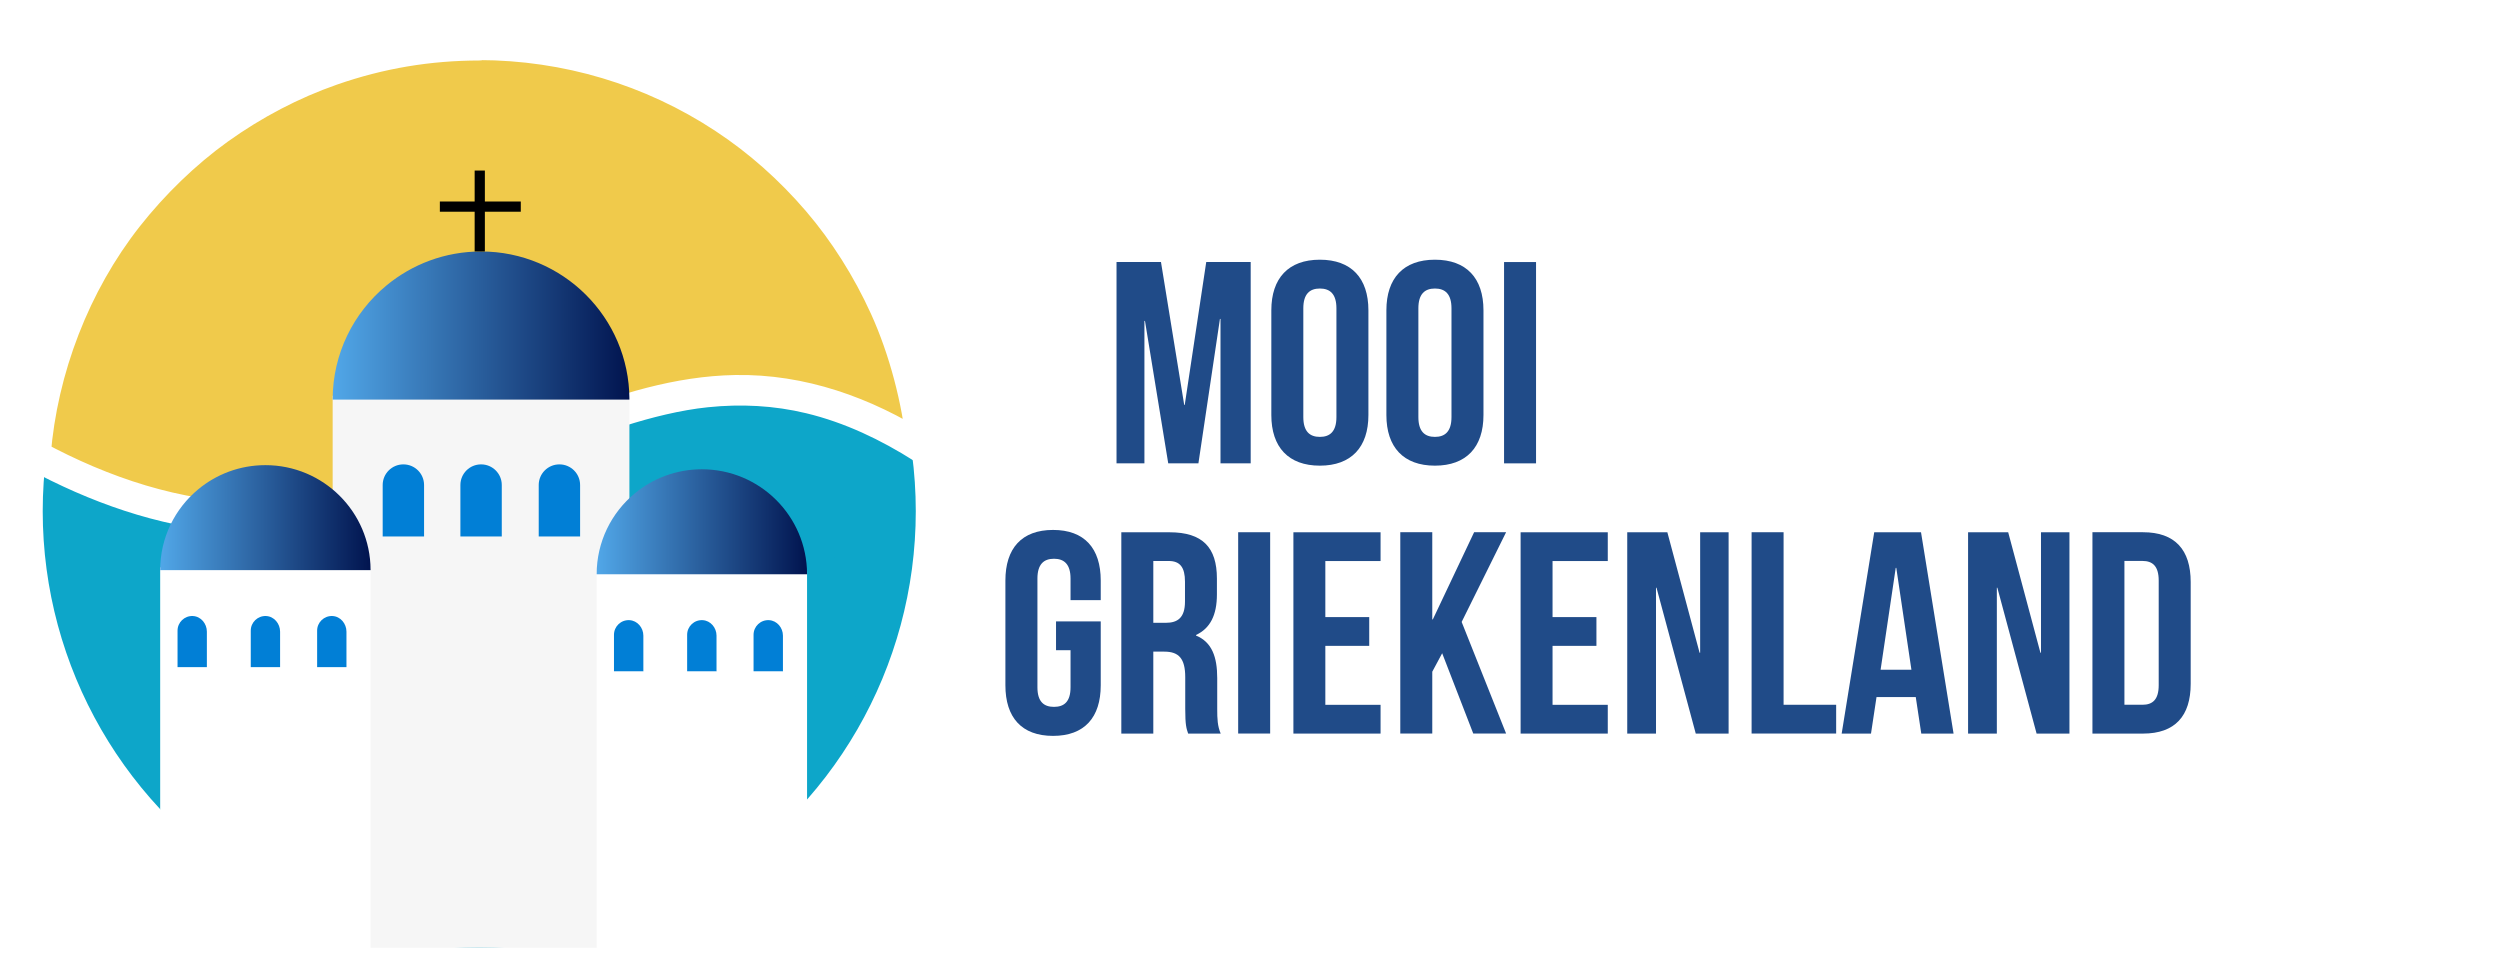
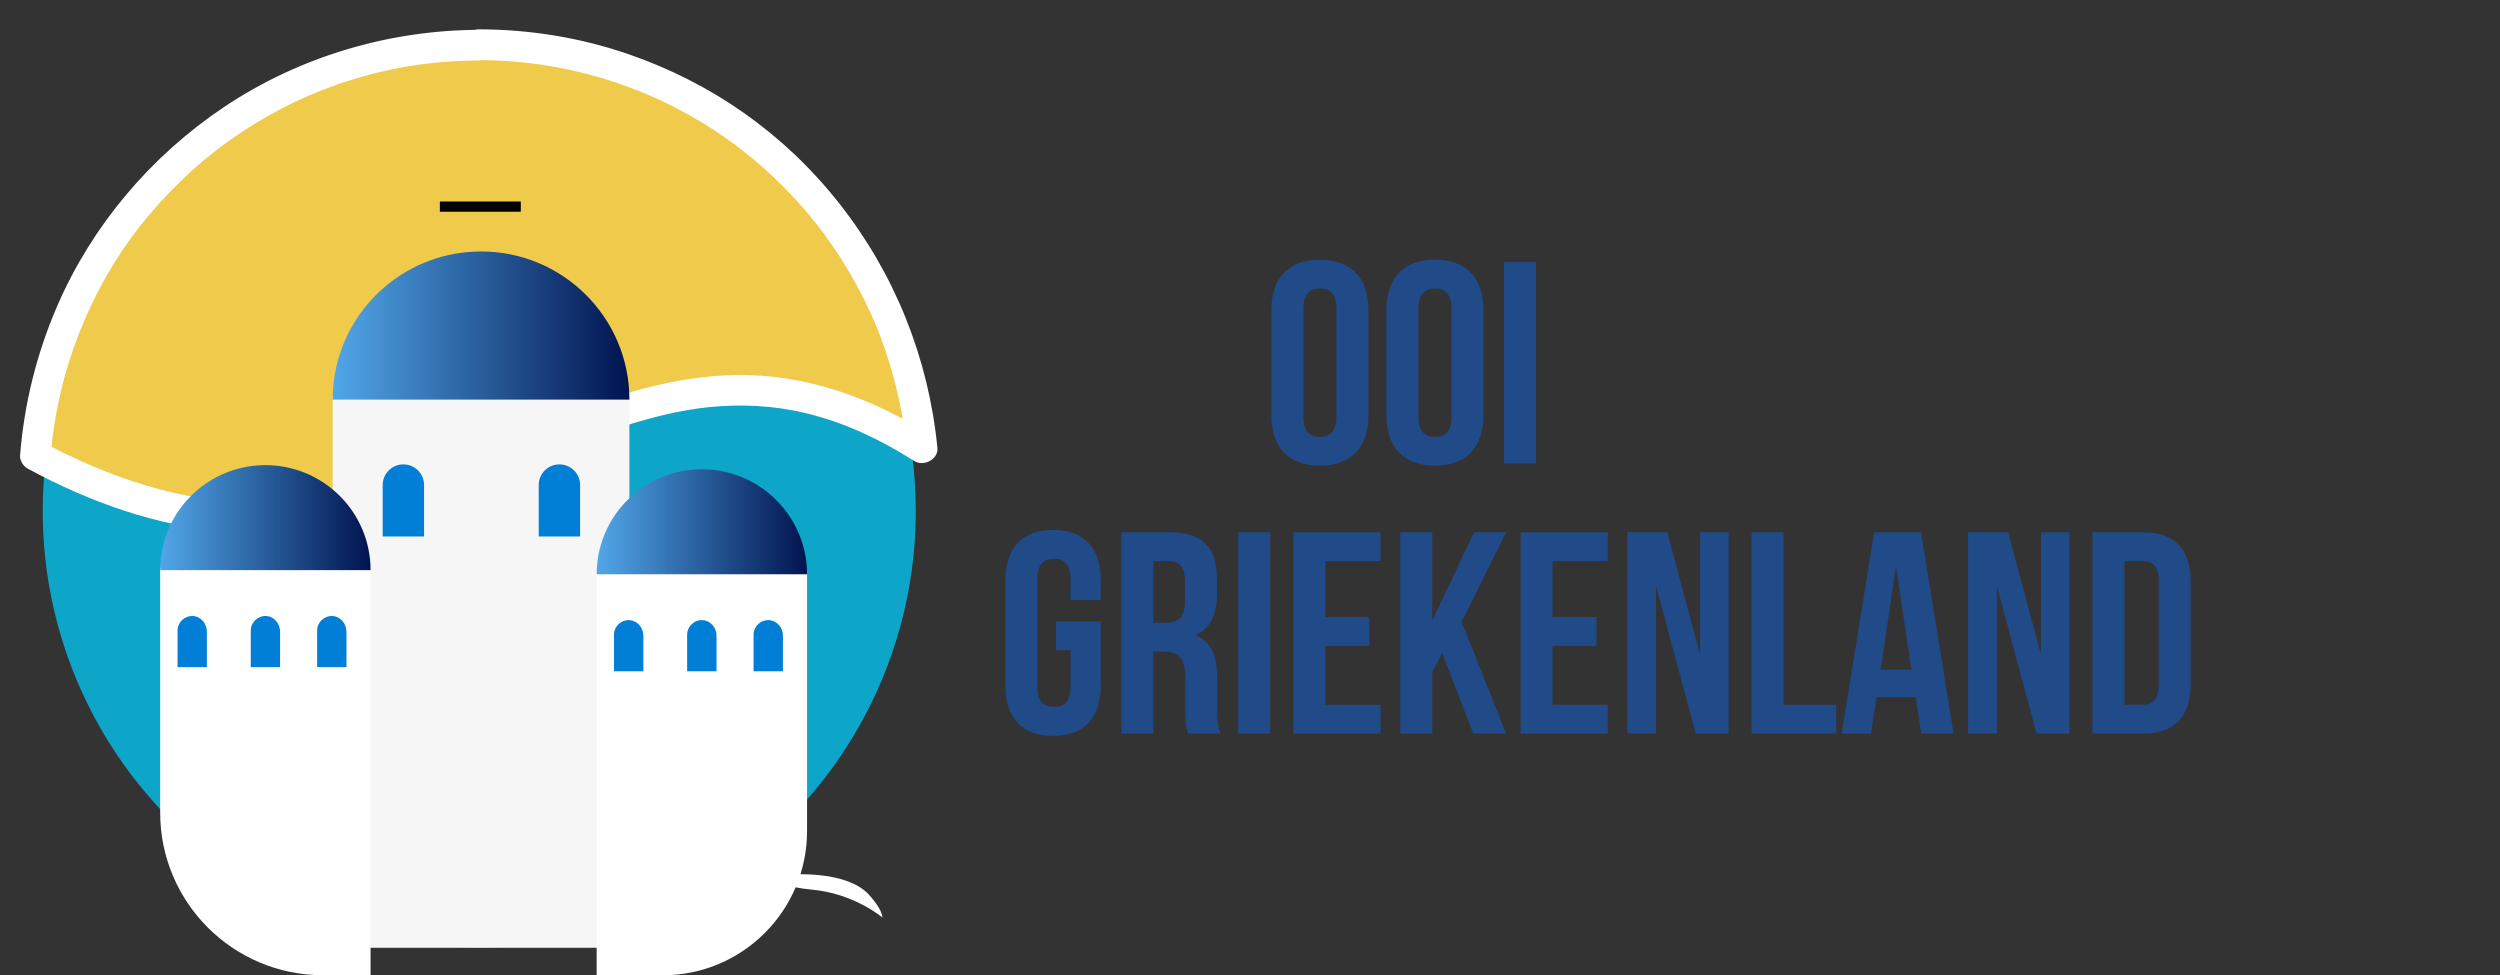
<svg xmlns="http://www.w3.org/2000/svg" xmlns:xlink="http://www.w3.org/1999/xlink" id="Laag_1" data-name="Laag 1" viewBox="0 0 489.31 190.87">
  <rect x="0" y="0" width="489.31" height="190.87" fill="#333333" stroke="none" />
  <defs>
    <style>
      .cls-1 {
        fill: url(#linear-gradient-3);
      }

      .cls-2 {
        fill: url(#linear-gradient-2);
      }

      .cls-3 {
        fill: #f6f6f6;
      }

      .cls-4, .cls-5 {
        fill: #0da6c9;
      }

      .cls-6 {
        fill: url(#linear-gradient);
      }

      .cls-7 {
        fill: #f0ca4b;
      }

      .cls-7, .cls-5 {
        fill-rule: evenodd;
      }

      .cls-8 {
        fill: #204b88;
      }

      .cls-9, .cls-10 {
        fill: #fff;
      }

      .cls-10 {
        stroke: #000;
        stroke-miterlimit: 10;
        stroke-width: 2px;
      }

      .cls-11 {
        fill: #017fd6;
      }
    </style>
    <linearGradient id="linear-gradient" x1="65.11" y1="63.71" x2="123.19" y2="63.71" gradientUnits="userSpaceOnUse">
      <stop offset="0" stop-color="#51a7e8" />
      <stop offset="1" stop-color="#01144f" />
    </linearGradient>
    <linearGradient id="linear-gradient-2" x1="31.35" y1="101.31" x2="72.53" y2="101.31" xlink:href="#linear-gradient" />
    <linearGradient id="linear-gradient-3" x1="116.78" y1="102.12" x2="157.95" y2="102.12" xlink:href="#linear-gradient" />
  </defs>
  <path class="cls-5" d="M176.41,114c-.17,4.1-.7,8.11-1.48,12.03-28.51-17.61-50.74-8.46-74.71,1.66-23.89,9.94-49.69,20.75-86.66,1.57-1.13-4.88-1.92-9.94-2.27-15.08,39.67,19.7,67.22,8.19,92.59-2.44,23.19-9.68,44.55-18.57,72.53,2.27h0Z" />
-   <rect class="cls-9" width="489.31" height="190.87" />
  <circle class="cls-4" cx="93.8" cy="100.06" r="85.44" />
  <path class="cls-5" d="M41.67,162.75c-10.37-8.37-18.57-19.27-23.8-31.65,36.18,15.43,62.07,4.62,86.13-5.49,5.84-2.44,11.51-4.79,17.17-6.71-3.4,3.31-6.63,6.97-9.94,10.81-13.86,15.78-29.73,33.83-69.57,33.04h0Z" />
  <path class="cls-5" d="M172.27,125c-10.98,32.78-41.93,56.41-78.38,56.41s-26.68-3.31-38.1-9.33c33.83-3.05,49.17-20.49,62.68-35.92,8.19-9.42,15.69-17.96,26.5-20.92,8.54.52,17.52,3.31,27.2,9.68h0l.09.09Z" />
-   <path class="cls-5" d="M176.46,103.03c-.17,4.1-.7,8.11-1.48,12.03-28.51-17.61-50.74-8.46-74.71,1.66-23.89,9.94-49.69,20.75-86.66,1.57-1.13-4.88-1.92-9.94-2.27-15.08,39.67,19.7,67.22,8.19,92.59-2.44,23.19-9.68,44.55-18.57,72.53,2.27h0Z" />
  <g>
    <path class="cls-7" d="M93.73,8.76c45.38,0,82.5,34.63,86.72,78.91-30.78-19.66-54.39-9.83-80.02.92-25.63,10.66-53.47,22.32-93.52.55C10.41,44.22,47.98,8.85,93.82,8.85h0l-.09-.09Z" />
    <path class="cls-9" d="M93.73,11.76c16.47.03,32.5,4.78,46.33,13.9,6.53,4.3,12.46,9.57,17.7,15.68,5.02,5.86,9.4,12.79,12.71,20.08,3.61,7.94,6.14,17.57,6.99,26.25l4.51-2.59c-11.44-7.27-24.44-11.93-38.11-11.68-11.72.21-23.01,3.76-33.82,8.02-9.82,3.88-19.42,8.31-29.44,11.67s-20.11,5.49-30.7,5.33c-14.54-.22-28.62-4.92-41.47-11.87l1.49,2.59c1.28-16.04,7.5-32.18,17.42-44.8,4.95-6.29,10.99-12.13,17.23-16.61,6.65-4.77,13.94-8.58,21.41-11.18,9.17-3.19,18.25-4.69,27.85-4.71,2.6,0,3.96-3.28,2.12-5.12l-.09-.09c-2.73-2.73-6.98,1.51-4.24,4.24l.09.09,2.12-5.12c-17.69.04-35.25,5.25-49.97,15.1-14.29,9.57-25.84,23.17-32.67,38.97-4.02,9.31-6.46,19.11-7.26,29.22-.08,1,.62,2.12,1.49,2.59,12.17,6.59,25.34,11.28,39.19,12.43,10.84.9,21.74-.59,32.16-3.59,9.83-2.83,19.23-6.92,28.66-10.84,5.5-2.28,11.03-4.5,16.7-6.32,5.33-1.71,11.12-3.14,16.4-3.69,6.54-.68,12.98-.34,19.26,1.17,7.58,1.83,14.6,5.19,21.17,9.36,1.8,1.14,4.74-.32,4.51-2.59-1.71-17.52-8.34-34.08-19.25-47.89s-25.02-23.55-41.13-29.13c-9.41-3.26-19.39-4.87-29.34-4.89-3.86,0-3.87,5.99,0,6Z" />
  </g>
  <path class="cls-9" d="M172.71,179.58c-.09-1.05-.87-2.53-2.7-4.53-4.18-4.45-13.86-4.27-19.7-3.57,1.74,1.31,4.62,2.27,8.37,2.62,8.46.7,14.04,5.49,14.04,5.49Z" />
  <g>
    <path class="cls-8" d="M206.68,121.62h8.76v12.5c0,6.3-3.18,9.91-9.33,9.91s-9.33-3.6-9.33-9.91v-20.49c0-6.3,3.18-9.91,9.33-9.91s9.33,3.6,9.33,9.91v3.83h-5.91v-4.22c0-2.81-1.25-3.88-3.24-3.88s-3.24,1.07-3.24,3.88v21.28c0,2.81,1.25,3.83,3.24,3.83s3.24-1.01,3.24-3.83v-7.26h-2.84v-5.63Z" />
    <path class="cls-8" d="M232.55,143.58c-.34-1.01-.57-1.63-.57-4.84v-6.19c0-3.66-1.25-5.01-4.09-5.01h-2.16v16.04h-6.26v-39.4h9.44c6.48,0,9.27,2.98,9.27,9.06v3.1c0,4.05-1.31,6.64-4.09,7.94v.11c3.13,1.29,4.15,4.22,4.15,8.33v6.08c0,1.91.06,3.32.68,4.78h-6.37ZM225.73,109.8v12.1h2.45c2.33,0,3.75-1.01,3.75-4.17v-3.88c0-2.81-.97-4.05-3.18-4.05h-3.01Z" />
    <path class="cls-8" d="M242.34,104.17h6.26v39.4h-6.26v-39.4Z" />
    <path class="cls-8" d="M259.4,120.78h8.59v5.63h-8.59v11.54h10.81v5.63h-17.06v-39.4h17.06v5.63h-10.81v10.98Z" />
    <path class="cls-8" d="M282.26,127.87l-1.93,3.6v12.1h-6.26v-39.4h6.26v17.06h.11l8.08-17.06h6.26l-8.7,17.56,8.7,21.84h-6.43l-6.08-15.71Z" />
    <path class="cls-8" d="M303.87,120.78h8.59v5.63h-8.59v11.54h10.81v5.63h-17.06v-39.4h17.06v5.63h-10.81v10.98Z" />
    <path class="cls-8" d="M324.23,115.04h-.11v28.54h-5.63v-39.4h7.85l6.31,23.58h.11v-23.58h5.57v39.4h-6.43l-7.68-28.54Z" />
    <path class="cls-8" d="M342.83,104.17h6.26v33.77h10.29v5.63h-16.55v-39.4Z" />
    <path class="cls-8" d="M382.35,143.58h-6.31l-1.08-7.15h-7.68l-1.08,7.15h-5.74l6.37-39.4h9.16l6.37,39.4ZM368.08,131.08h6.03l-2.96-19.93h-.11l-2.96,19.93Z" />
    <path class="cls-8" d="M390.94,115.04h-.11v28.54h-5.63v-39.4h7.85l6.31,23.58h.11v-23.58h5.57v39.4h-6.43l-7.68-28.54Z" />
    <path class="cls-8" d="M409.54,104.17h9.9c6.26,0,9.33,3.43,9.33,9.74v19.93c0,6.3-3.07,9.74-9.33,9.74h-9.9v-39.4ZM415.8,109.8v28.14h3.53c1.99,0,3.18-1.01,3.18-3.83v-20.49c0-2.81-1.19-3.83-3.18-3.83h-3.53Z" />
  </g>
  <g>
-     <path class="cls-8" d="M231.77,79.26h.11l4.21-27.98h8.7v39.4h-5.91v-28.26h-.11l-4.21,28.26h-5.91l-4.55-27.86h-.11v27.86h-5.46v-39.4h8.7l4.55,27.98Z" />
    <path class="cls-8" d="M248.83,60.74c0-6.3,3.35-9.91,9.5-9.91s9.5,3.6,9.5,9.91v20.49c0,6.3-3.36,9.91-9.5,9.91s-9.5-3.6-9.5-9.91v-20.49ZM255.09,81.63c0,2.81,1.25,3.88,3.24,3.88s3.24-1.07,3.24-3.88v-21.28c0-2.81-1.25-3.88-3.24-3.88s-3.24,1.07-3.24,3.88v21.28Z" />
    <path class="cls-8" d="M271.35,60.74c0-6.3,3.35-9.91,9.5-9.91s9.5,3.6,9.5,9.91v20.49c0,6.3-3.36,9.91-9.5,9.91s-9.5-3.6-9.5-9.91v-20.49ZM277.61,81.63c0,2.81,1.25,3.88,3.24,3.88s3.24-1.07,3.24-3.88v-21.28c0-2.81-1.25-3.88-3.24-3.88s-3.24,1.07-3.24,3.88v21.28Z" />
    <path class="cls-8" d="M294.38,51.29h6.26v39.4h-6.26v-39.4Z" />
  </g>
  <g>
    <rect class="cls-3" x="65.11" y="77.45" width="58.08" height="108.05" />
    <path class="cls-6" d="M65.11,78.21c0-8.99,4.09-17.02,10.52-22.33,5.03-4.16,11.48-6.66,18.52-6.66,16,0,28.97,12.91,29.04,28.86v.13h-58.08" />
    <path class="cls-11" d="M83,105v-10.07c0-2.23-1.81-4.04-4.05-4.04s-4.05,1.81-4.05,4.04v10.07" />
-     <path class="cls-11" d="M98.21,105v-10.07c0-2.23-1.81-4.04-4.05-4.04s-4.05,1.81-4.05,4.04v10.07" />
    <path class="cls-11" d="M113.54,105v-10.07c0-2.23-1.81-4.04-4.05-4.04s-4.05,1.81-4.05,4.04v10.07" />
  </g>
  <g>
    <path class="cls-9" d="M31.38,111.05h41.12s.03.01.03.03v79.76s-.01.03-.03.03h-9.33c-17.56,0-31.82-14.26-31.82-31.82v-47.97s.01-.03.03-.03Z" />
    <path class="cls-2" d="M31.35,111.59c0-6.37,2.9-12.06,7.46-15.83,3.56-2.95,8.14-4.72,13.13-4.72,11.34,0,20.54,9.15,20.59,20.46v.09H31.35" />
    <path class="cls-11" d="M40.49,130.58v-6.95c0-1.57-1.17-2.99-2.74-3.06-1.65-.07-3,1.24-3,2.86v7.14" />
    <path class="cls-11" d="M54.82,130.58v-6.95c0-1.57-1.17-2.99-2.74-3.06-1.65-.07-3,1.24-3,2.86v7.14" />
    <path class="cls-11" d="M67.81,130.58v-6.95c0-1.57-1.17-2.99-2.74-3.06-1.65-.07-3,1.24-3,2.86v7.14" />
  </g>
  <g>
    <path class="cls-9" d="M116.78,111.86h41.18v50.79c0,15.58-12.65,28.23-28.23,28.23h-12.95v-79.01h0Z" />
    <path class="cls-1" d="M116.78,112.4c0-6.37,2.9-12.06,7.46-15.83,3.56-2.95,8.14-4.72,13.13-4.72,11.34,0,20.54,9.15,20.59,20.46v.09h-41.18" />
    <path class="cls-11" d="M125.92,131.39v-6.98c0-1.55-1.16-2.95-2.72-3.03-1.66-.09-3.03,1.23-3.03,2.86v7.14" />
    <path class="cls-11" d="M140.24,131.39v-6.98c0-1.55-1.16-2.95-2.72-3.03-1.66-.09-3.03,1.23-3.03,2.86v7.14" />
    <path class="cls-11" d="M153.24,131.39v-6.98c0-1.55-1.16-2.95-2.72-3.03-1.66-.09-3.03,1.23-3.03,2.86v7.14" />
  </g>
-   <line class="cls-10" x1="93.9" y1="33.38" x2="93.9" y2="49.22" />
  <line class="cls-10" x1="101.93" y1="40.44" x2="86.09" y2="40.44" />
</svg>